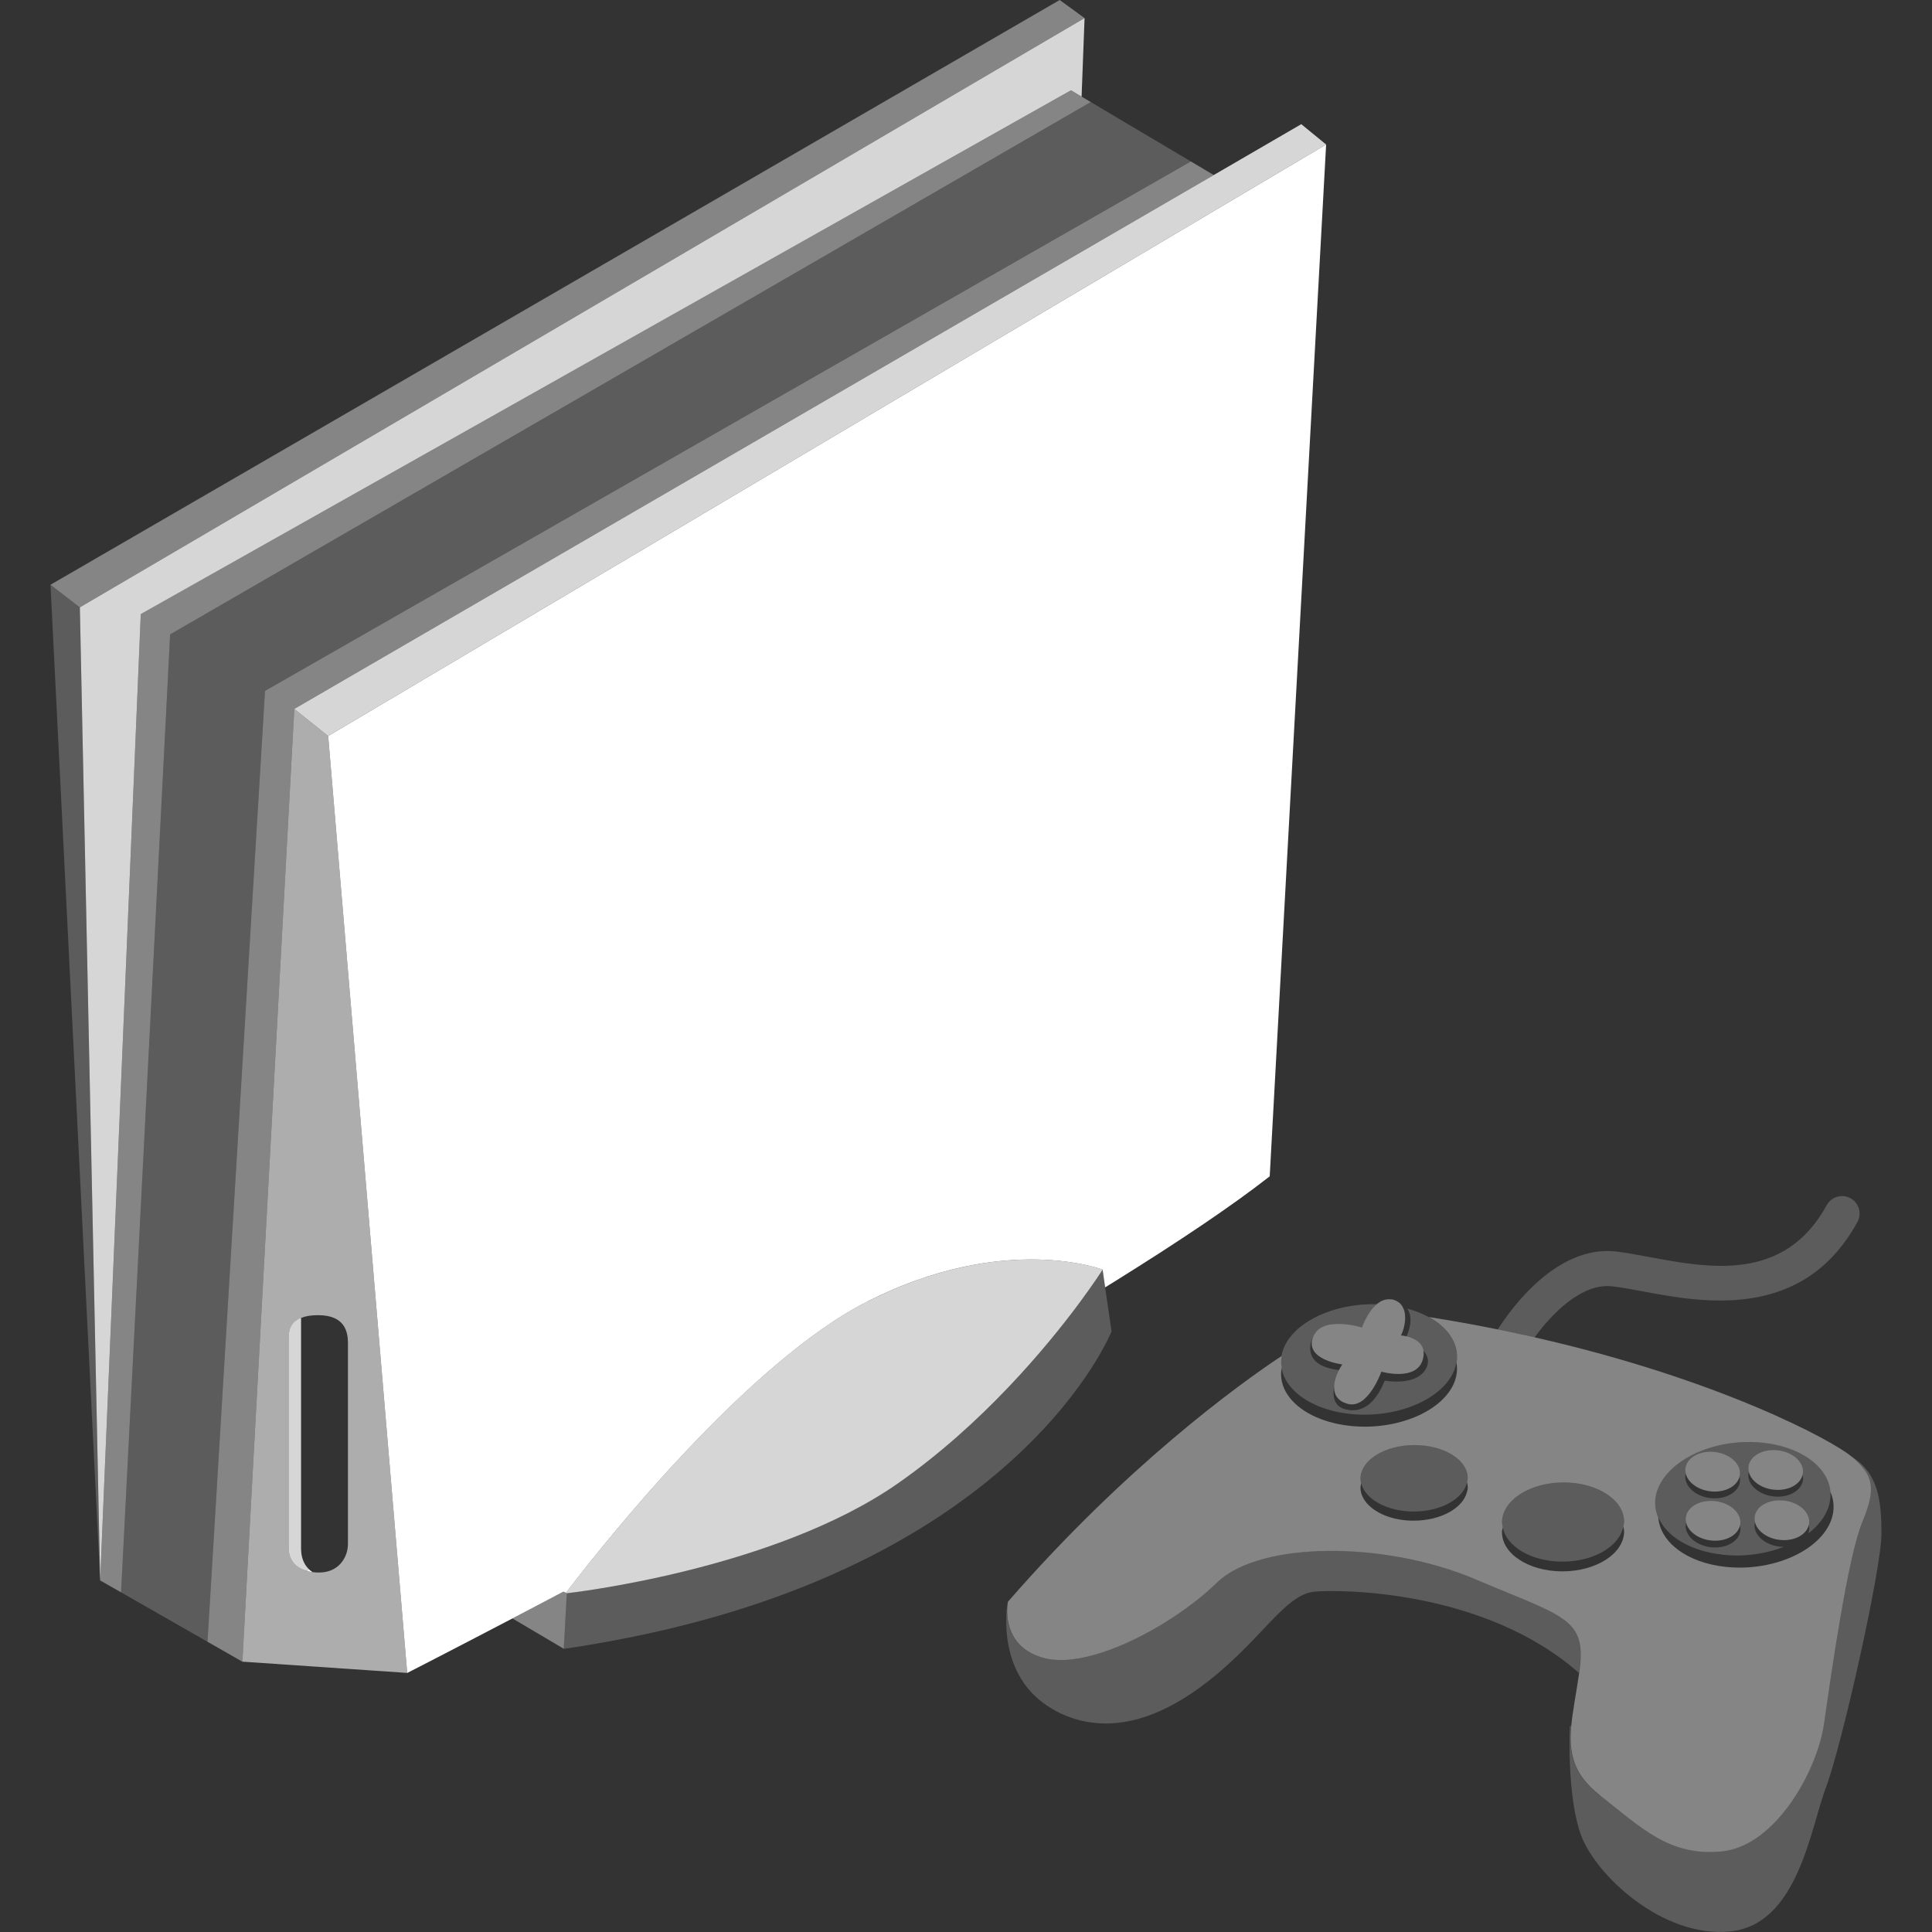
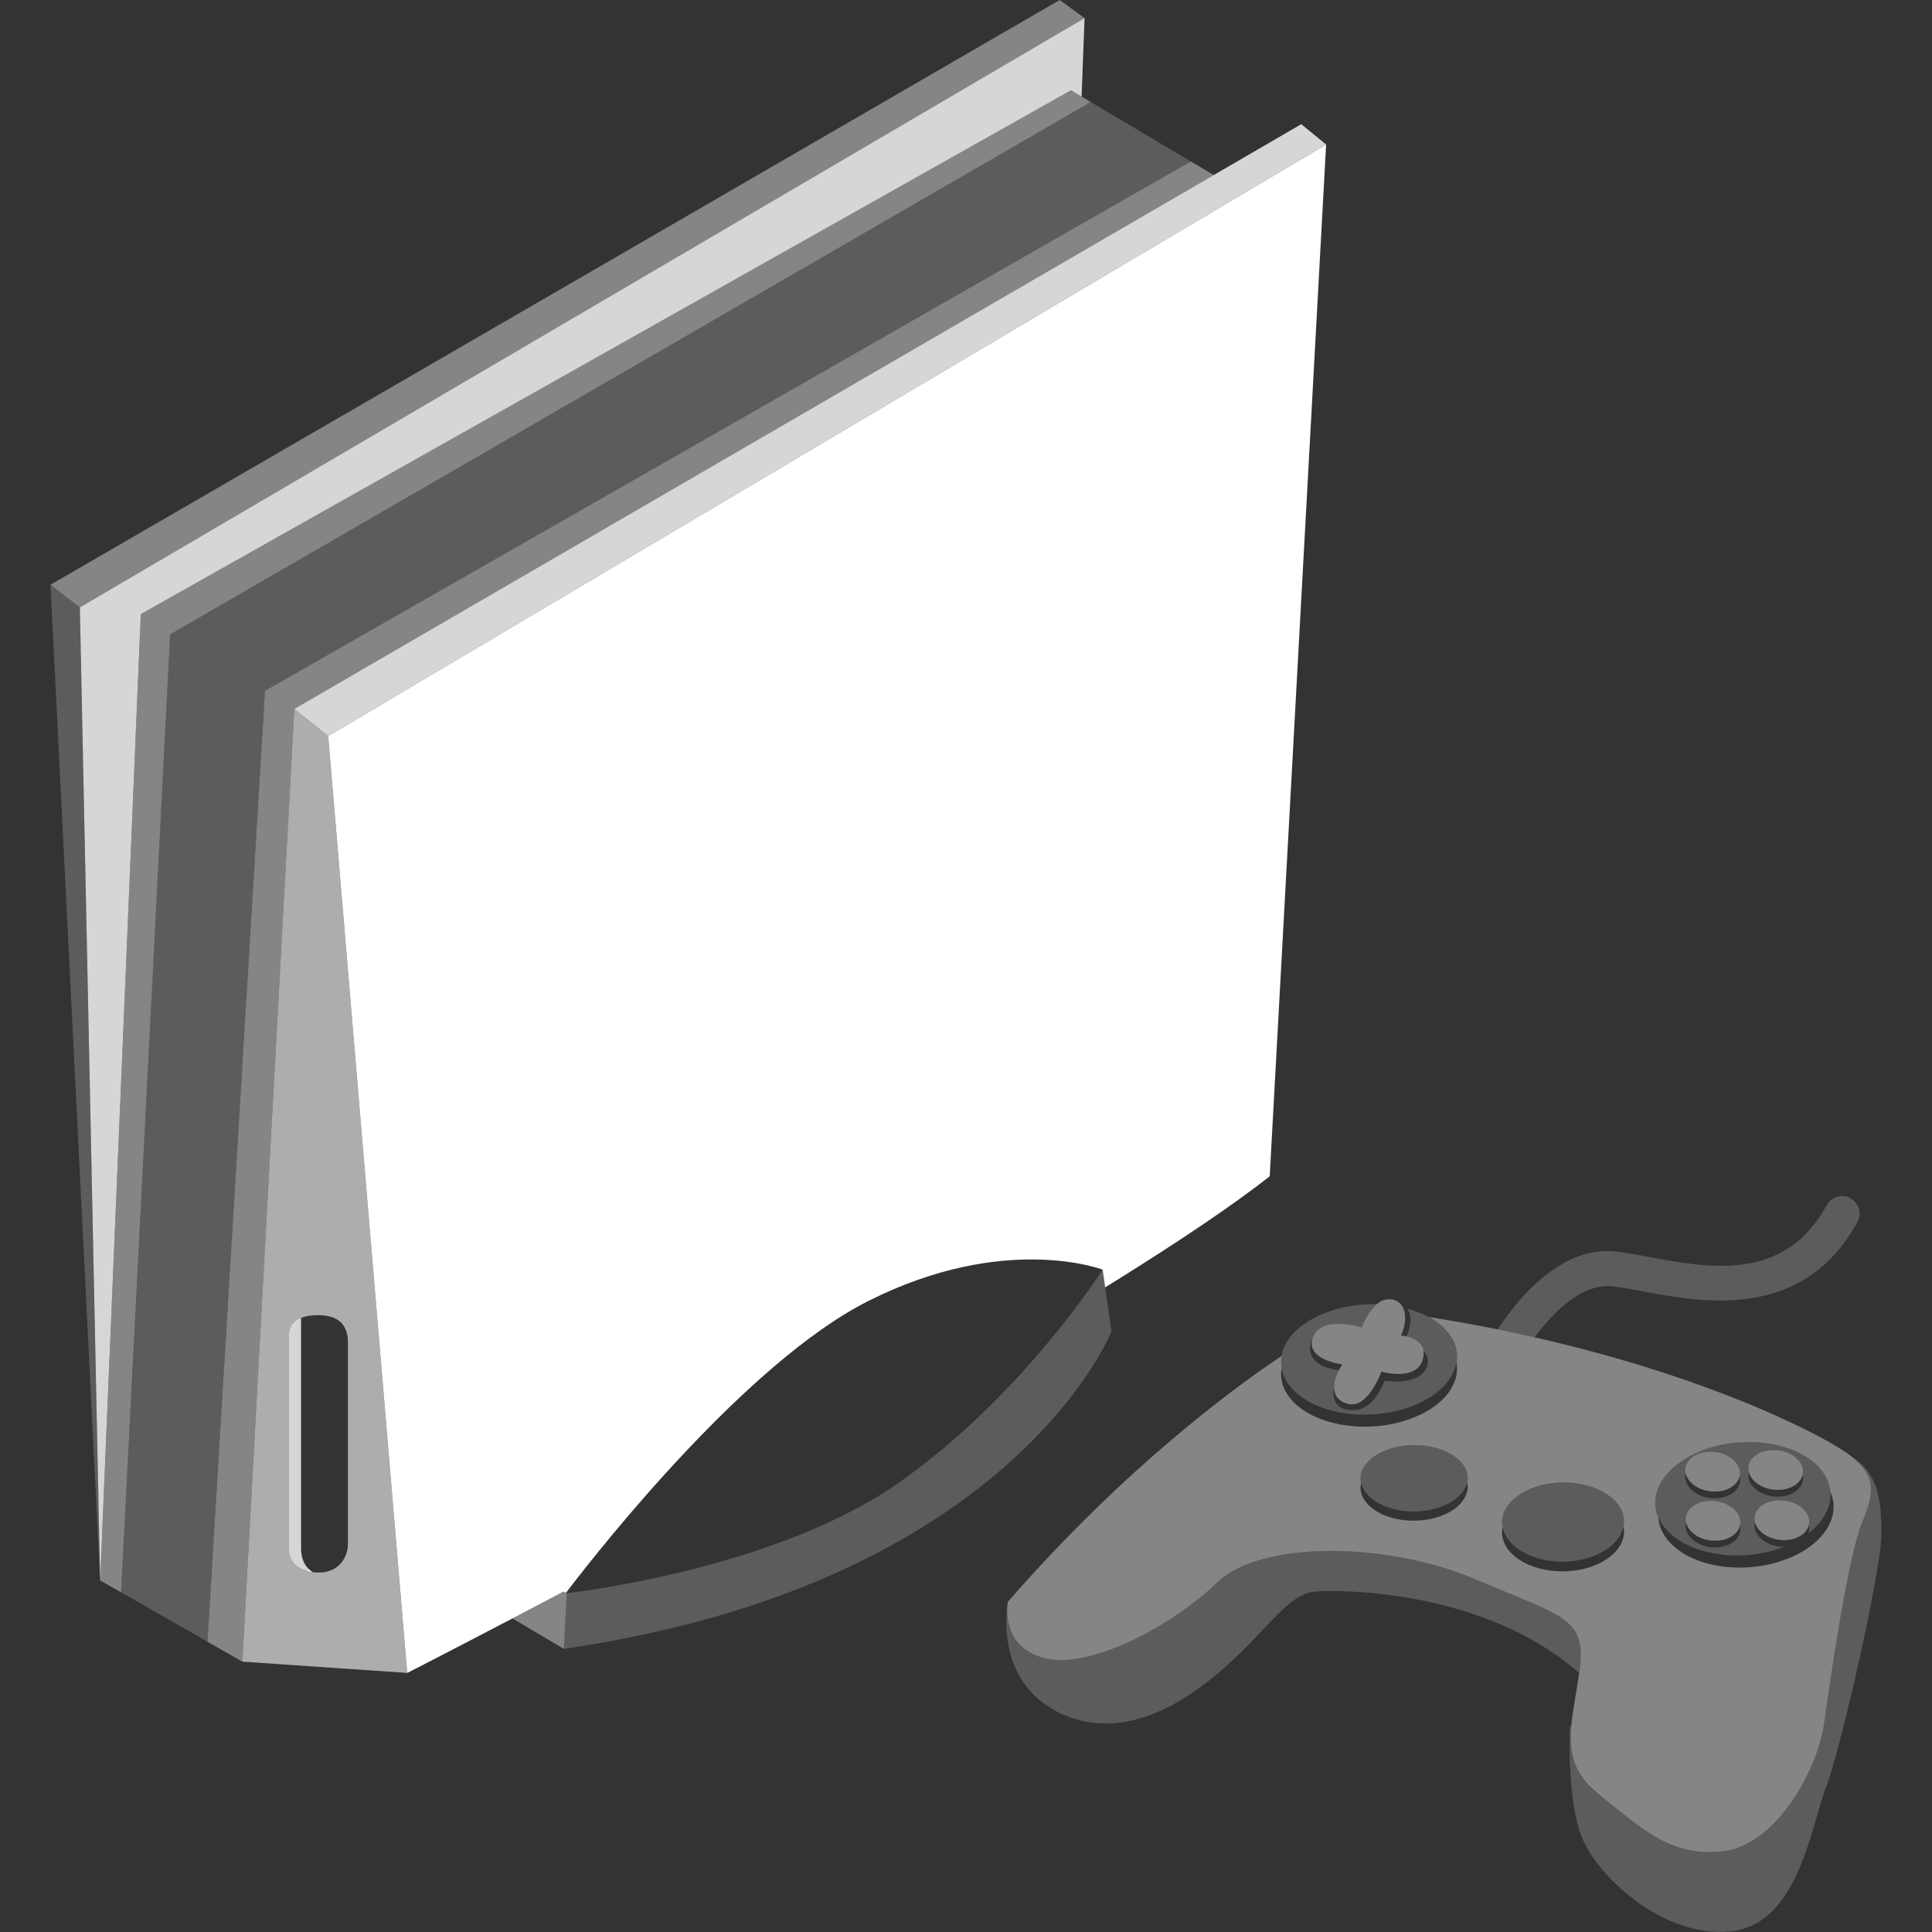
<svg xmlns="http://www.w3.org/2000/svg" viewBox="0 0 300 300">
  <rect x="0" y="0" width="300" height="300" fill="#333333" stroke="none" />
  <g fill="#fff">
    <path d="m 166.3 14.02 l 1.65 .98 .46 -12.19 -156.01 91.5 3.15 151.1 6.31 -150.05 z" opacity=".8" />
    <path d="m 188.47 27.18 l -3.55 -2.11 -143.77 82.21 -8.93 147.65 5.42 3.1 8.06 -147.95 z" opacity=".4" />
    <path d="m 167.89 16.7 l 1.48 -.86 -1.42 -.84 -1.65 -.98 -144.44 81.34 -6.31 150.05 3.25 1.85 7.62 -148.75 z" opacity=".4" />
    <path d="m 50.96 114.29 l 142.23 -84.31 12.73 -7.54 -3.86 -3.16 -13.59 7.9 -142.77 82.9 z" opacity=".8" />
    <path d="m 184.92 25.07 l -10.27 -6.09 -5.28 -3.14 -1.48 .86 -141.47 81.81 -7.62 148.75 13.42 7.67 8.93 -147.65 z" opacity=".2" />
    <path d="m 168.41 2.81 l -3.86 -2.81 -156.71 90.8 4.56 3.51 z" opacity=".4" />
    <path d="m 7.84 90.8 l 7.71 154.61 -3.15 -151.1 z" opacity=".2" />
-     <path d="m 134.75 202.05 c -18.72 9.46 -41.22 37.91 -46.36 44.61 -.2 .26 -.37 .48 -.51 .67 l .13 .07 s 32.02 -3.51 51.42 -17.06 c 13.16 -9.2 23.09 -21.18 28.12 -27.95 2.38 -3.21 3.67 -5.24 3.67 -5.24 s -15.19 -5.84 -36.46 4.91 z" opacity=".8" />
    <path d="m 193.19 29.98 l -142.23 84.31 9.43 111.84 2.84 33.65 s 6.32 -3.23 16.32 -8.46 c 2.44 -1.28 5.11 -2.68 7.95 -4.18 l .38 .2 c .14 -.19 .31 -.41 .51 -.67 5.14 -6.7 27.64 -35.15 46.36 -44.61 21.27 -10.75 36.46 -4.91 36.46 -4.91 l .4 2.75 c .58 -.36 1.16 -.72 1.74 -1.08 9.57 -5.96 17.87 -11.51 23.81 -16.16 l 8.76 -160.22 -12.73 7.54 z" />
    <path d="m 171.61 199.89 l -.4 -2.75 s -1.29 2.04 -3.67 5.24 c -5.03 6.76 -14.96 18.75 -28.12 27.95 -19.4 13.56 -51.42 17.06 -51.42 17.06 l -.06 1.09 -.41 7.56 c 3.51 -.51 6.85 -1.11 10.09 -1.75 61.04 -12.18 74.98 -47.56 74.98 -47.56 l -1 -6.84 z" opacity=".2" />
    <path d="m 88.01 247.39 l -.13 -.07 -.38 -.2 c -2.84 1.5 -5.51 2.91 -7.95 4.18 l 7.99 4.72 .41 -7.56 .06 -1.09 z" opacity=".4" />
    <path d="m 47.68 243.95 c .27 .07 .55 .13 .85 .17 -.23 -.15 -.44 -.31 -.62 -.5 z" />
    <path d="m 46.75 240.45 v -35.82 c -1.72 .68 -1.93 2.07 -1.93 3.09 v 32.6 c 0 1.88 1.04 3.14 2.86 3.62 l .23 -.33 c -.75 -.75 -1.16 -1.82 -1.16 -3.17 z" opacity=".8" />
    <path d="m 50.96 114.29 l -5.26 -4.21 -8.06 147.94 25.59 1.75 -2.84 -33.65 -9.43 -111.84 z m 3.07 120.76 v 4.66 c 0 2.19 -1.49 4.47 -4.47 4.47 -.36 0 -.7 -.02 -1.02 -.06 -.3 -.04 -.58 -.1 -.85 -.17 -1.82 -.49 -2.86 -1.74 -2.86 -3.62 v -32.6 c 0 -1.02 .21 -2.4 1.93 -3.09 .64 -.26 1.48 -.42 2.63 -.42 4.21 0 4.64 2.63 4.64 4.38 v 26.46 z" opacity=".6" />
    <path d="m 287.43 226.12 c 3.33 2.81 4.03 4.73 1.75 10.17 s -4.91 24.02 -5.96 31.38 -7.54 18.93 -15.78 19.81 -12.62 -3.68 -19.11 -8.77 c -4.11 -3.22 -4.77 -6.52 -4.39 -10.68 l -.17 -.02 s -.53 10.87 1.75 17 c 2.28 6.14 12.62 15.95 23.14 14.9 s 12.45 -15.95 14.9 -22.44 8.59 -33.83 8.59 -39.27 -.53 -9.47 -4.73 -12.1 z" opacity=".2" />
    <path d="m 229.06 245.23 c -14.02 -5.96 -33.48 -5.96 -40.14 .53 -4.38 4.26 -11.4 8.73 -17.74 10.81 -3.31 1.09 -6.44 1.53 -8.91 .93 -6.74 -1.64 -5.93 -7.91 -5.8 -8.69 -.14 .78 -1.86 11.47 6.94 16.56 .42 .25 .84 .49 1.31 .71 10.69 4.91 21.04 -2.98 26.82 -8.41 5.79 -5.43 8.76 -10.17 12.62 -10.52 s 26.29 -.35 41.02 12.62 c 1.23 -8.59 -2.1 -8.59 -16.13 -14.55 z" opacity=".2" />
    <path d="m 250.31 199.73 c 1.36 .16 3.01 .46 4.75 .79 9.31 1.74 24.9 4.65 33.36 -10.77 .72 -1.32 .24 -2.97 -1.08 -3.69 s -2.97 -.24 -3.69 1.08 c -6.56 11.97 -18.22 9.79 -27.59 8.04 -1.84 -.34 -3.57 -.67 -5.12 -.85 -9.22 -1.03 -16.31 8.87 -18.37 12.11 1.95 .39 3.86 .8 5.72 1.23 2.61 -3.59 7.28 -8.46 12.02 -7.93 z" opacity=".2" />
    <path d="m 248.34 278.71 c 6.49 5.08 10.87 9.64 19.11 8.77 8.24 -.88 14.72 -12.45 15.78 -19.81 1.05 -7.36 3.68 -25.94 5.96 -31.38 s 1.58 -7.36 -1.75 -10.17 c -2.78 -2.34 -20.26 -11.91 -49.15 -18.46 -1.86 -.42 -3.77 -.83 -5.72 -1.23 -3.42 -.69 -6.99 -1.34 -10.69 -1.92 3.09 1.71 4.77 4.32 4.28 7.09 .16 .91 .09 1.86 -.25 2.83 -1.67 4.67 -8.99 7.79 -16.35 6.97 -2.26 -.25 -4.25 -.85 -5.89 -1.68 -3.34 -1.7 -5.18 -4.42 -4.66 -7.31 -.11 -.61 -.11 -1.23 0 -1.86 -6.83 4.55 -24.14 17.08 -42.51 38.18 0 0 -.01 .05 -.01 .08 -.13 .78 -.94 7.04 5.8 8.69 2.47 .6 5.6 .16 8.91 -.93 6.34 -2.08 13.36 -6.55 17.74 -10.81 6.66 -6.49 26.12 -6.49 40.14 -.53 s 17.35 5.96 16.13 14.55 c -.45 3.15 -1.01 5.85 -1.23 8.25 -.38 4.16 .28 7.46 4.39 10.68 z m -20.42 -47.76 c 0 .26 -.07 .51 -.14 .76 -.64 2.5 -4.1 4.42 -8.28 4.42 -2.98 0 -5.55 -.98 -7 -2.44 -.79 -.8 -1.26 -1.73 -1.24 -2.74 0 -.22 .07 -.42 .11 -.63 -.06 -.25 -.12 -.51 -.11 -.77 .05 -2.86 3.82 -5.17 8.41 -5.17 s 8.29 2.32 8.24 5.17 c 0 .22 -.07 .42 -.11 .63 .06 .25 .12 .51 .11 .77 z m 29.48 .34 c .46 -1.27 1.33 -2.43 2.47 -3.44 3.17 -2.8 8.56 -4.41 13.93 -3.82 2.47 .27 4.61 .97 6.31 1.96 2.44 1.42 3.94 3.44 4.12 5.67 .59 1.36 .67 2.85 .12 4.37 -1.75 4.8 -9.09 8.06 -16.41 7.27 -6.02 -.65 -10.13 -3.84 -10.43 -7.63 -.59 -1.36 -.67 -2.85 -.12 -4.37 z m -14.79 12.71 c -5.24 0 -9.44 -2.75 -9.38 -6.14 0 -.23 .07 -.45 .12 -.68 -.06 -.28 -.12 -.55 -.12 -.84 .06 -3.39 4.34 -6.14 9.58 -6.14 s 9.44 2.75 9.38 6.14 c 0 .23 -.07 .46 -.12 .68 .06 .28 .12 .55 .12 .84 -.06 3.39 -4.34 6.14 -9.58 6.14 z" opacity=".4" />
    <path d="m 198.99 212.42 c .43 2.47 2.58 4.66 5.84 5.97 1.39 .56 2.97 .96 4.71 1.15 7.36 .82 14.68 -2.3 16.35 -6.97 .11 -.32 .19 -.64 .25 -.96 .5 -2.77 -1.19 -5.38 -4.28 -7.09 -.98 -.54 -2.11 -.98 -3.34 -1.32 .99 1.43 .28 3.44 -.12 4.32 .96 .23 2.39 .81 2.63 2.23 .64 .71 .98 1.62 .43 2.71 -1.46 2.86 -6.43 1.93 -6.43 1.93 -.94 2.22 -2.69 5.32 -6.14 4.44 -1.78 -.45 -1.97 -2.06 -1.74 -3.5 .02 -.82 .29 -1.72 .75 -2.58 -6.36 -.78 -4.04 -5.08 -4.04 -5.08 1.29 -3.51 7.6 -1.52 7.6 -1.52 s .81 -2.38 2.31 -3.63 c -.48 -.01 -.96 -.01 -1.44 .01 -6.15 .25 -11.68 3.1 -13.1 7.07 -.12 .33 -.2 .65 -.25 .97 -.11 .63 -.1 1.25 0 1.86 z" opacity=".2" />
    <path d="m 267.48 241.42 c 3.36 .36 6.72 -.13 9.54 -1.24 -.11 0 -.21 .01 -.33 .01 -2.35 -.13 -4.25 -1.62 -4.25 -3.32 0 -.18 .03 -.35 .07 -.52 -.04 -.17 -.07 -.35 -.07 -.53 0 -1.7 1.9 -2.98 4.25 -2.85 s 4.25 1.62 4.25 3.32 c 0 .18 -.03 .35 -.07 .52 .04 .17 .07 .35 .07 .53 0 .27 -.06 .53 -.15 .77 1.46 -1.12 2.55 -2.47 3.09 -3.96 .31 -.85 .41 -1.69 .35 -2.5 -.17 -2.23 -1.68 -4.25 -4.12 -5.67 -1.7 -.99 -3.84 -1.69 -6.31 -1.96 -5.37 -.58 -10.76 1.03 -13.93 3.82 -1.15 1.01 -2.01 2.17 -2.47 3.44 -.55 1.52 -.48 3.02 .12 4.37 1.28 2.93 4.96 5.22 9.96 5.75 z m 4 -13.4 c 0 -1.7 1.9 -2.98 4.25 -2.85 s 4.25 1.62 4.25 3.32 c 0 .18 -.03 .35 -.07 .52 .04 .17 .07 .35 .07 .53 0 1.7 -1.9 2.98 -4.25 2.85 s -4.25 -1.62 -4.25 -3.32 c 0 -.18 .03 -.35 .07 -.52 -.04 -.17 -.07 -.35 -.07 -.53 z m -1.23 9.41 c 0 1.7 -1.9 2.98 -4.25 2.85 s -4.25 -1.62 -4.25 -3.32 c 0 -.18 .03 -.35 .07 -.52 -.04 -.17 -.07 -.35 -.07 -.53 0 -1.7 1.9 -2.98 4.25 -2.85 s 4.25 1.62 4.25 3.32 c 0 .18 -.03 .35 -.07 .52 .04 .17 .07 .35 .07 .53 z m -8.56 -9.15 c 0 -1.7 1.9 -2.98 4.25 -2.85 s 4.25 1.62 4.25 3.32 c 0 .18 -.03 .35 -.07 .52 .04 .17 .07 .35 .07 .53 0 1.7 -1.9 2.98 -4.25 2.85 s -4.25 -1.62 -4.25 -3.32 c 0 -.18 .03 -.35 .07 -.52 -.04 -.17 -.07 -.35 -.07 -.53 z" opacity=".2" />
    <path d="m 242.61 242.49 c 4.88 0 8.88 -2.39 9.46 -5.46 .04 -.23 .11 -.45 .12 -.68 .06 -3.39 -4.14 -6.14 -9.38 -6.14 s -9.52 2.75 -9.58 6.14 c -.01 .29 .06 .56 .12 .84 .59 2.99 4.47 5.3 9.26 5.3 z" opacity=".2" />
    <path d="m 219.68 224.37 c -4.6 0 -8.37 2.32 -8.41 5.17 -.01 .27 .06 .52 .11 .77 .28 1.26 1.3 2.36 2.77 3.15 1.44 .77 3.29 1.25 5.35 1.25 3.29 0 6.13 -1.2 7.51 -2.92 .4 -.5 .67 -1.05 .79 -1.63 .05 -.21 .11 -.41 .11 -.63 .05 -2.86 -3.64 -5.17 -8.24 -5.17 z" opacity=".2" />
    <path d="m 266 233.06 c -2.35 -.13 -4.25 1.14 -4.25 2.85 0 .18 .03 .36 .07 .53 .35 1.47 2.08 2.68 4.18 2.79 2.1 .12 3.83 -.89 4.18 -2.33 .04 -.17 .07 -.34 .07 -.52 0 -1.7 -1.9 -3.19 -4.25 -3.32 z" opacity=".4" />
    <path d="m 265.94 225.43 c -2.35 -.13 -4.25 1.14 -4.25 2.85 0 .18 .03 .36 .07 .53 .35 1.47 2.08 2.68 4.18 2.79 2.1 .12 3.83 -.89 4.18 -2.33 .04 -.17 .07 -.34 .07 -.52 0 -1.7 -1.9 -3.19 -4.25 -3.32 z" opacity=".4" />
    <path d="m 275.73 225.17 c -2.35 -.13 -4.25 1.14 -4.25 2.85 0 .18 .03 .36 .07 .53 .35 1.47 2.08 2.68 4.18 2.79 2.1 .12 3.83 -.89 4.18 -2.33 .04 -.17 .07 -.34 .07 -.52 0 -1.7 -1.9 -3.19 -4.25 -3.32 z" opacity=".4" />
    <path d="m 276.69 232.97 c -2.35 -.13 -4.25 1.14 -4.25 2.85 0 .18 .03 .36 .07 .53 .35 1.47 2.08 2.68 4.18 2.79 2.1 .12 3.83 -.89 4.18 -2.33 .04 -.17 .07 -.34 .07 -.52 0 -1.7 -1.9 -3.19 -4.25 -3.32 z" opacity=".4" />
    <path d="m 216.69 201.96 c -.23 -.09 -.48 -.17 -.78 -.2 .29 .05 .54 .12 .78 .2 z" />
    <path d="m 221.04 209.74 c -.24 -1.42 -1.67 -2 -2.63 -2.23 -.49 -.12 -.86 -.14 -.86 -.14 .61 -1.25 .93 -3.11 .3 -4.35 -.34 -.67 -.94 -1.16 -1.94 -1.26 -.82 -.08 -1.53 .25 -2.13 .75 -1.5 1.26 -2.31 3.63 -2.31 3.63 s -6.31 -1.99 -7.6 1.52 4.56 4.21 4.56 4.21 c -.19 .28 -.36 .57 -.52 .87 -.46 .86 -.73 1.76 -.75 2.58 -.03 1.24 .56 2.28 2.2 2.69 3.1 .76 5.14 -5.02 5.14 -5.02 s 5.43 1.58 6.43 -1.87 c .15 -.53 .17 -.98 .1 -1.37 z" opacity=".4" />
  </g>
</svg>